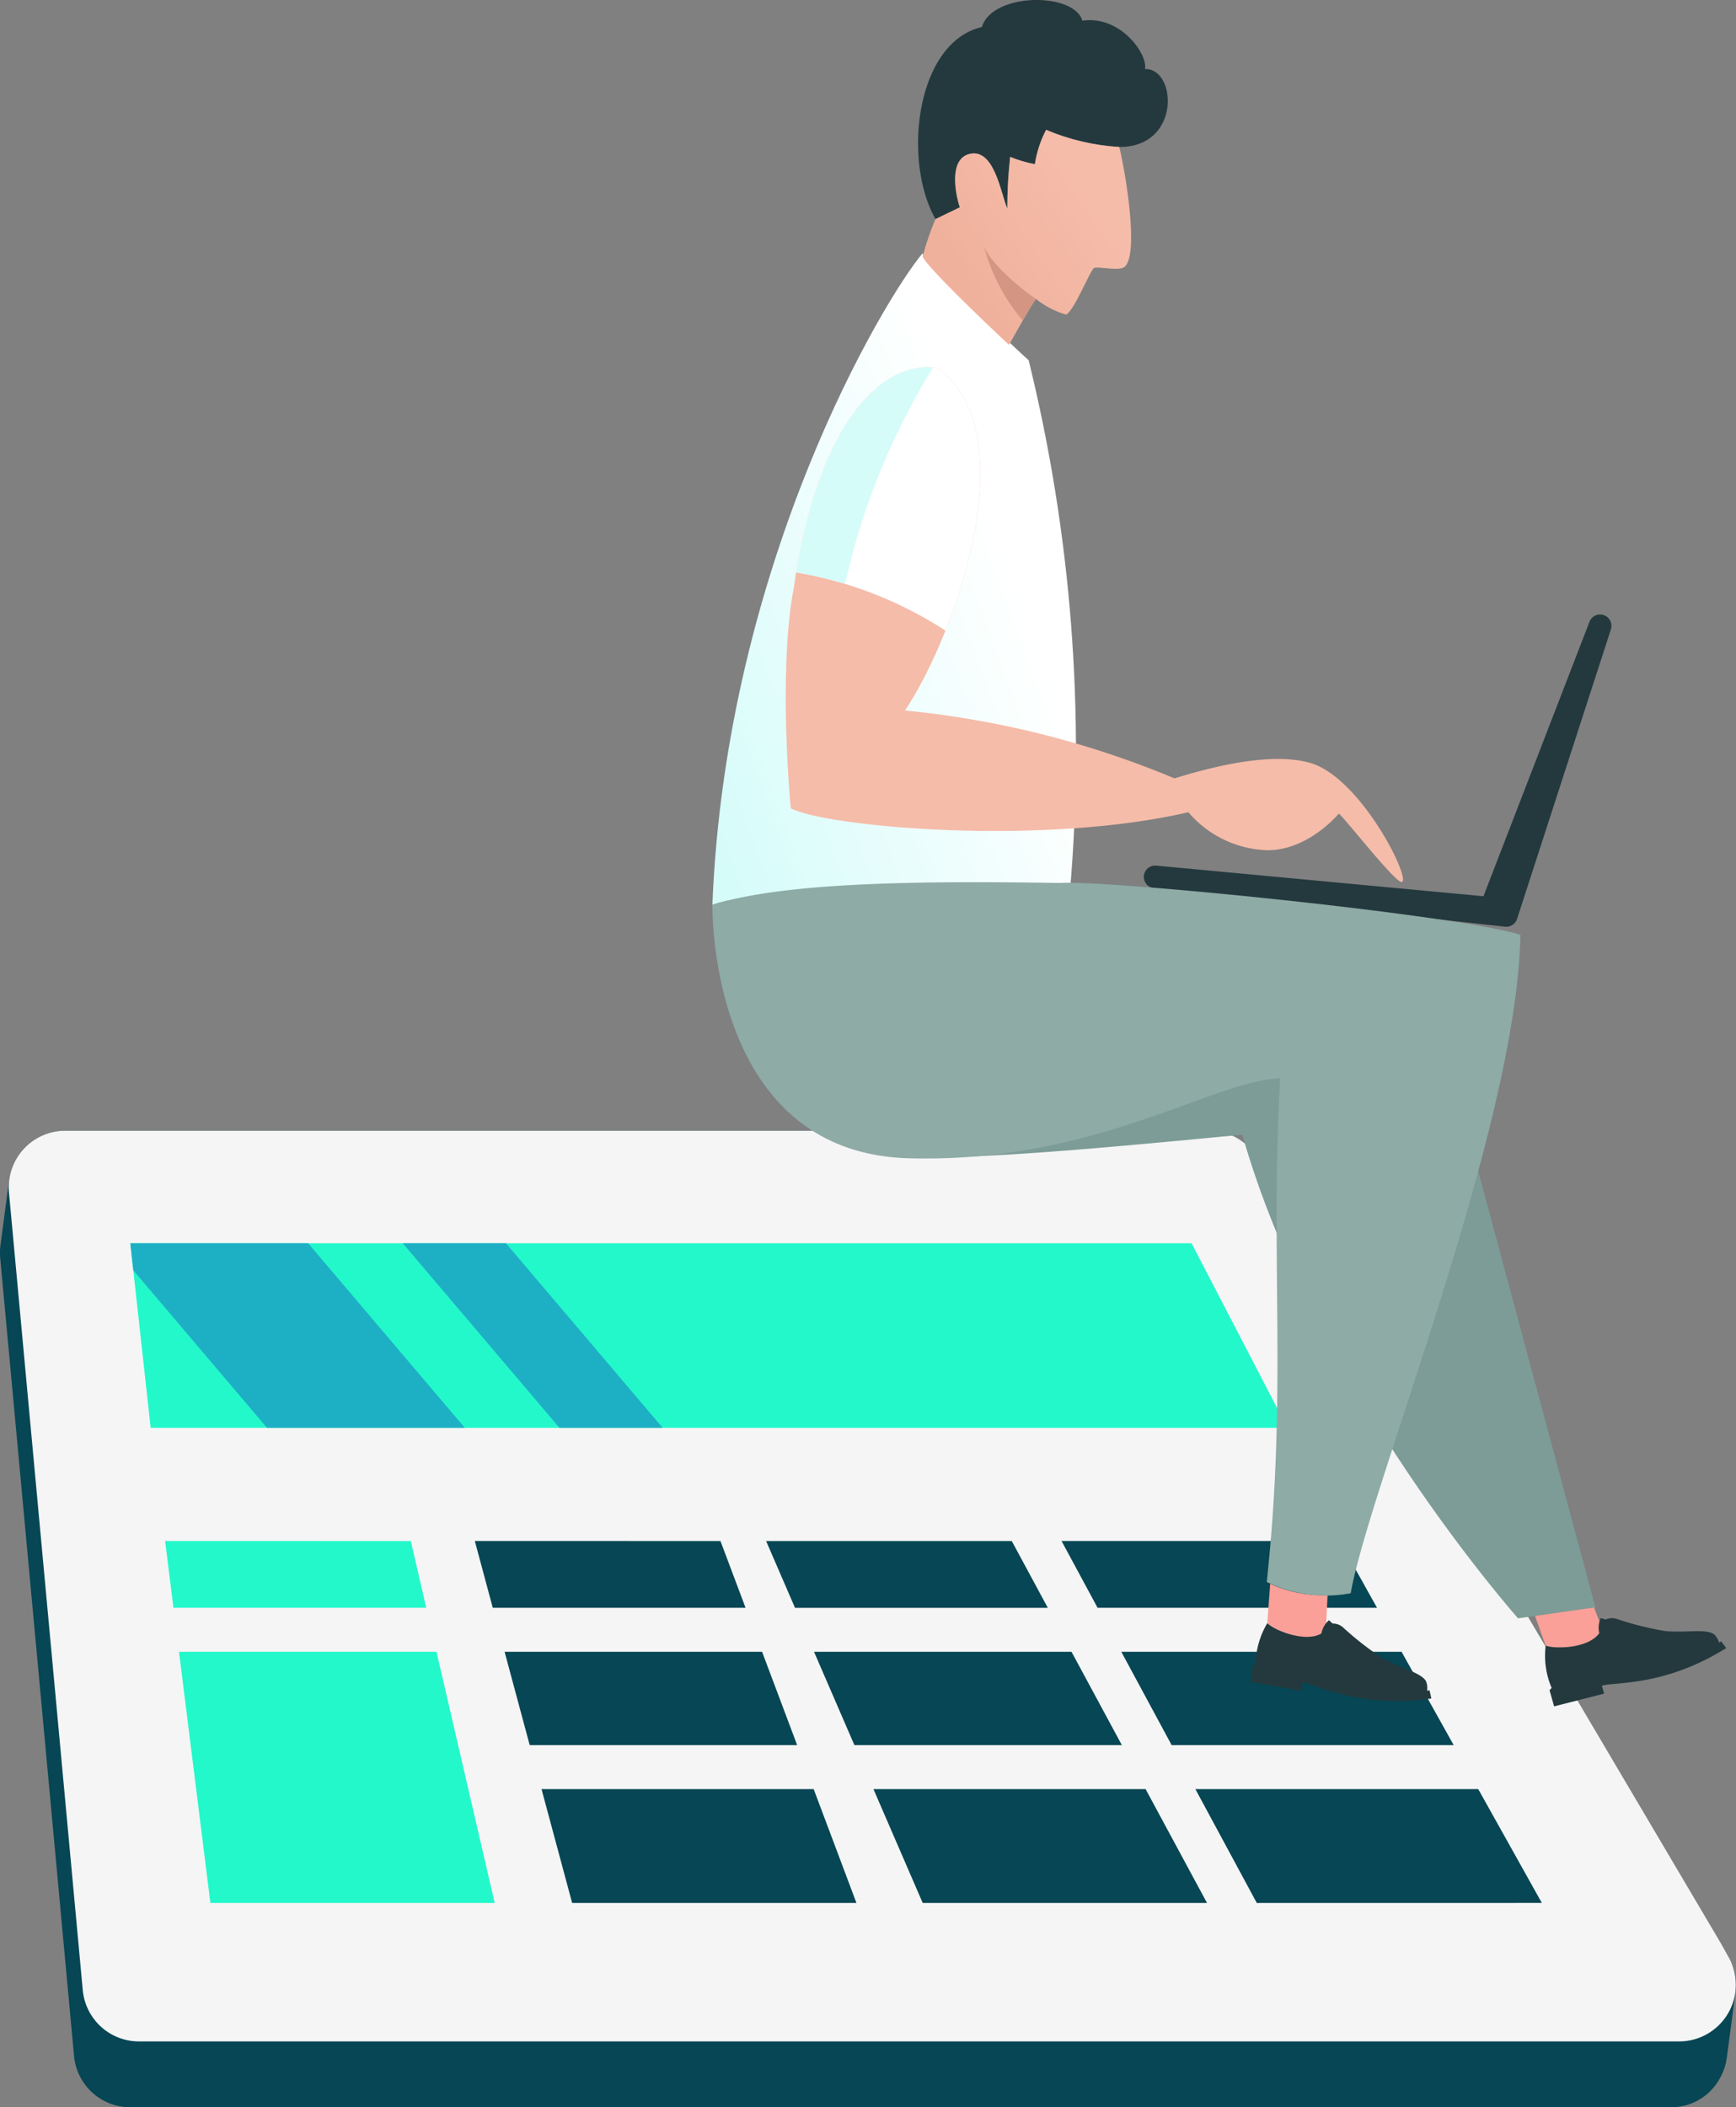
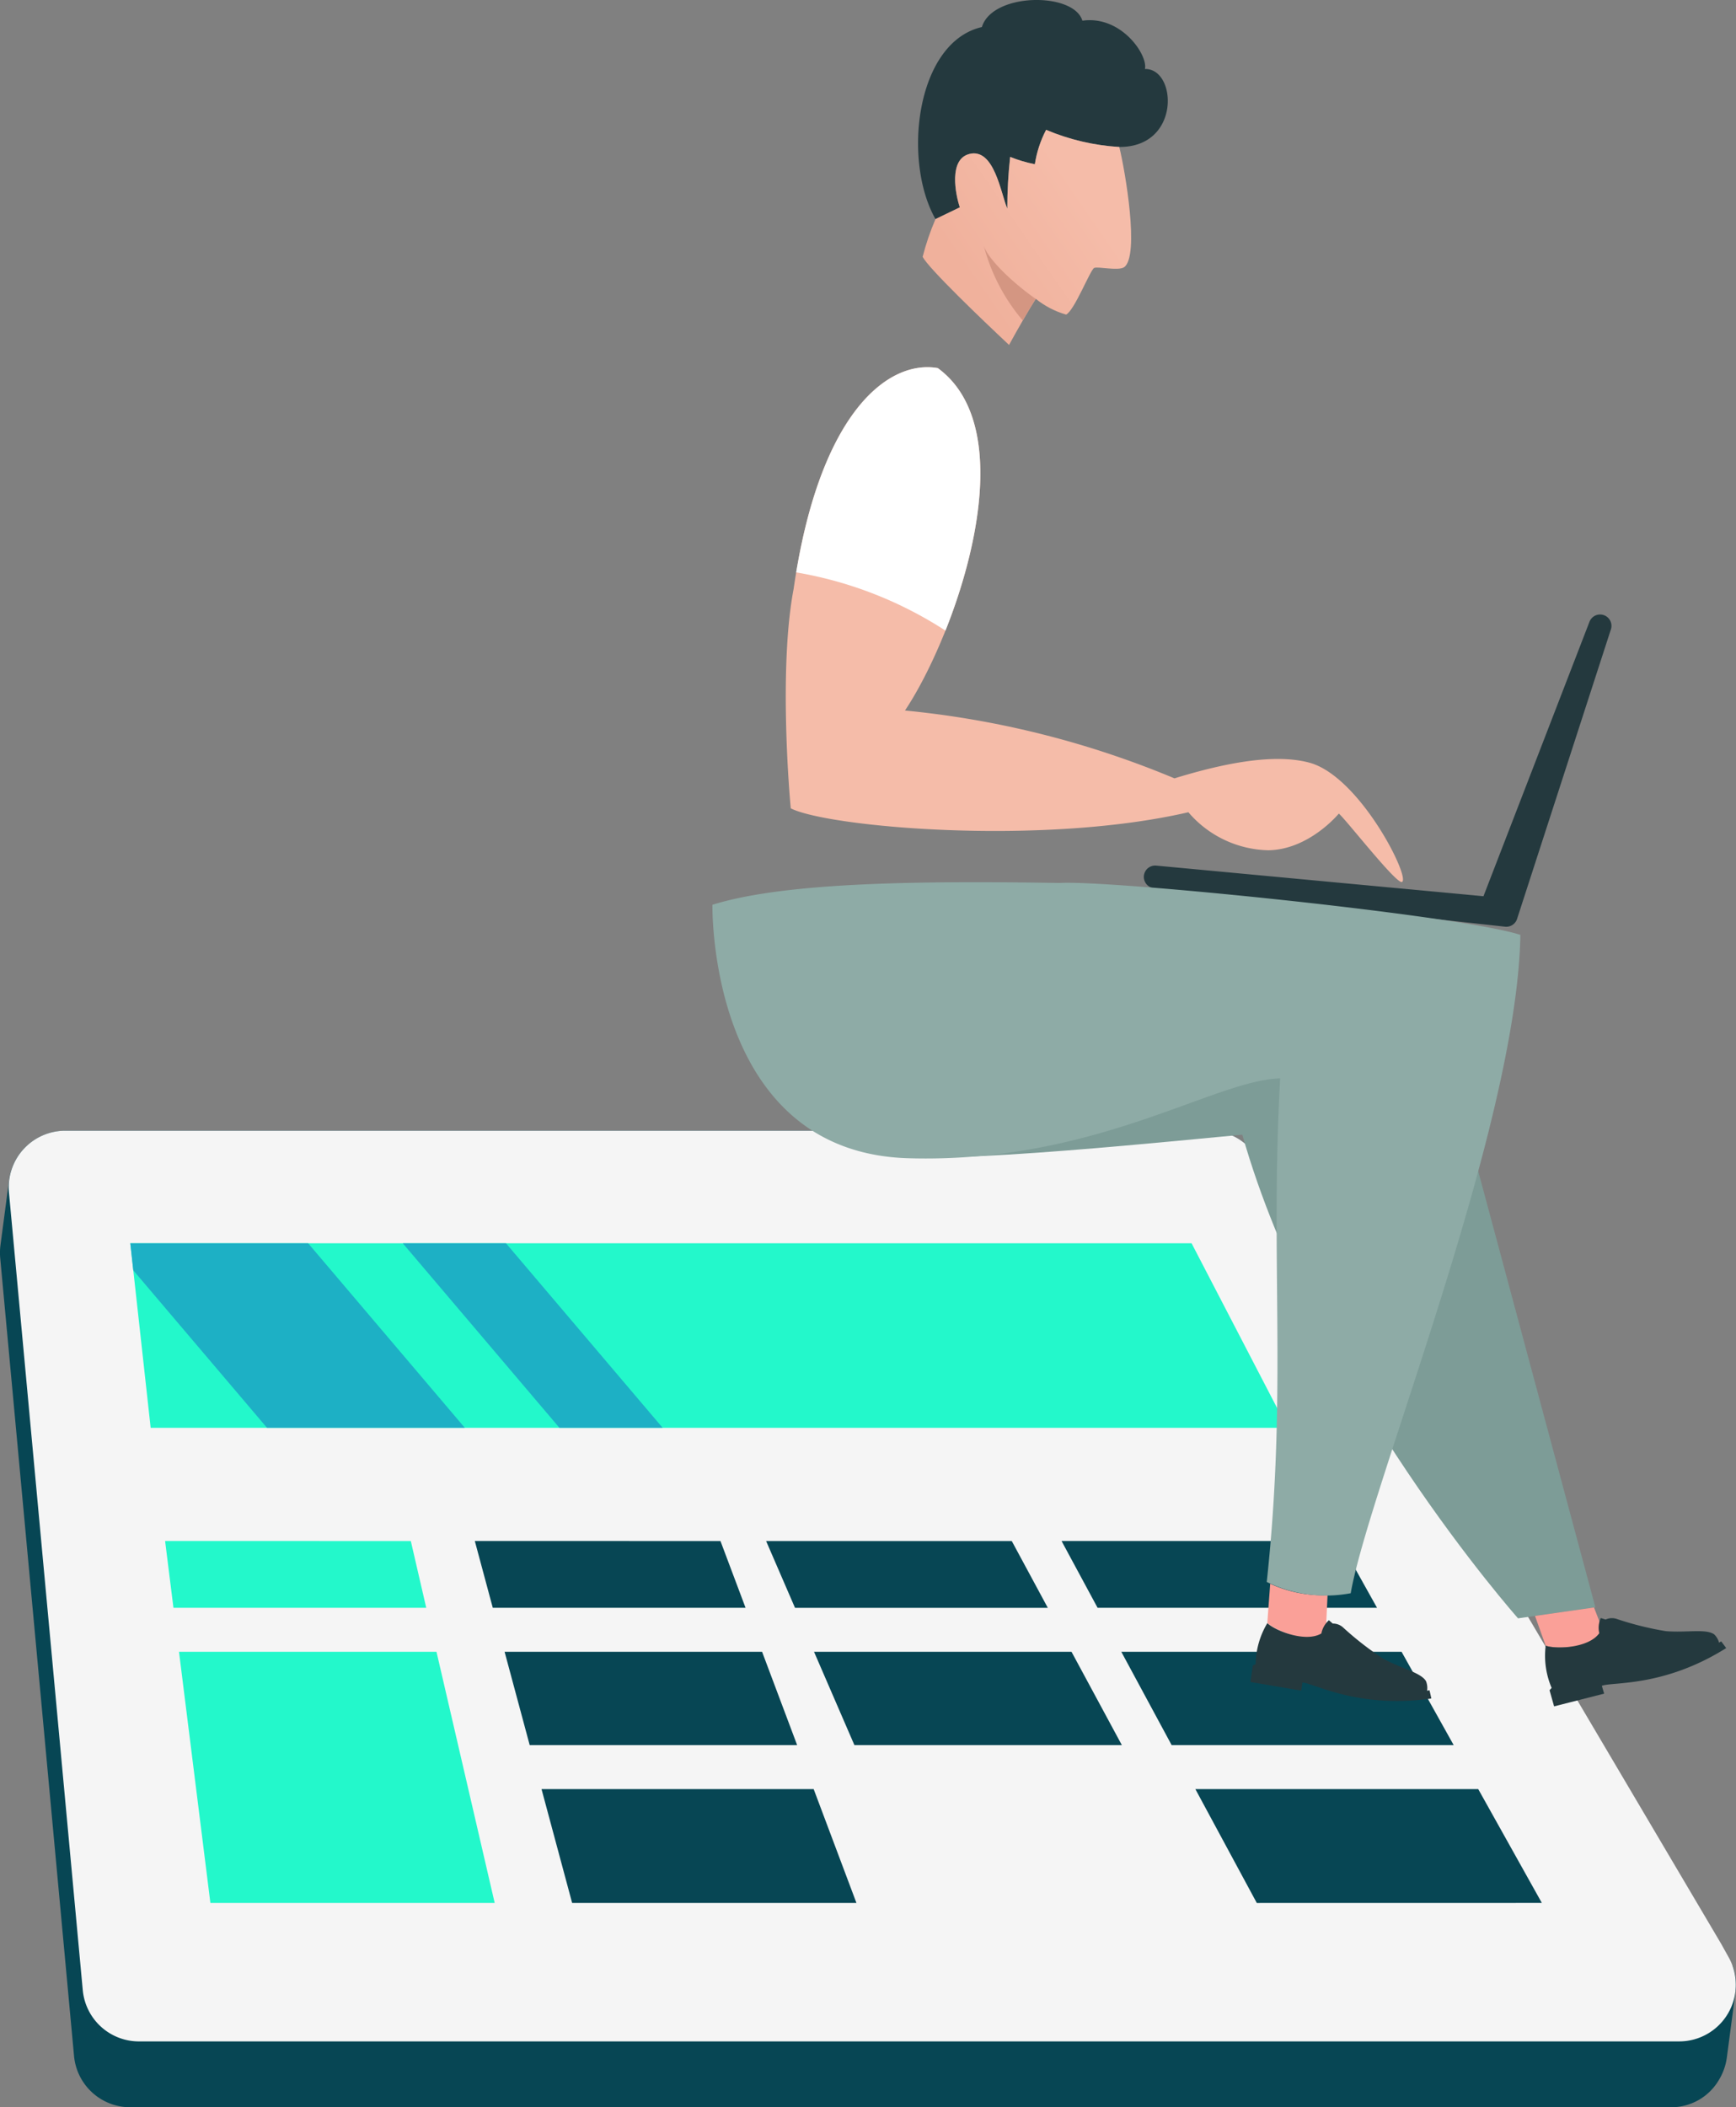
<svg xmlns="http://www.w3.org/2000/svg" width="136.459" height="165.565" viewBox="0 0 136.459 165.565">
  <rect x="0" y="0" width="136.459" height="165.565" fill="#808080" stroke="none" />
  <defs>
    <clipPath id="clip-path">
      <path id="Path_2529" data-name="Path 2529" d="M1268.194,653.762c1.065-26.942,13.526-47.622,16.513-51.181.537,1.138,7.322,7.476,8.347,8.4a128.658,128.658,0,0,1,3.251,41.661c-3.487-.689-23.236-.594-28.111,1.121" fill="none" clip-rule="evenodd" />
    </clipPath>
    <linearGradient id="linear-gradient" x1="0.706" y1="0.371" x2="-0.025" y2="0.828" gradientUnits="objectBoundingBox">
      <stop offset="0" stop-color="#fff" />
      <stop offset="1" stop-color="#d6fcfa" />
    </linearGradient>
    <clipPath id="clip-path-2">
      <path id="Path_2534" data-name="Path 2534" d="M1291.374,599.081A36.349,36.349,0,0,1,1291.6,595a10.458,10.458,0,0,0,1.939.575,8.644,8.644,0,0,1,.885-2.7,17.511,17.511,0,0,0,5.742,1.346h.011c.466,1.883,1.61,8.567.381,9.446-.472.312-2.053-.073-2.354.057s-1.554,3.355-2.208,3.666a6.811,6.811,0,0,1-2.384-1.237c-.481.74-1.465,2.455-2.1,3.622-2.2-2.061-6.3-5.992-6.793-6.922a19.872,19.872,0,0,1,1.013-2.969l1.912-.922c-.35-1.034-.888-3.791.759-4.194,1.954-.478,2.46,3.107,2.979,4.312" fill="none" clip-rule="evenodd" />
    </clipPath>
    <linearGradient id="linear-gradient-2" x1="0.215" y1="0.695" x2="0.752" y2="0.328" gradientUnits="objectBoundingBox">
      <stop offset="0" stop-color="#f0b19c" />
      <stop offset="1" stop-color="#f5bca9" />
    </linearGradient>
  </defs>
  <g id="Group_1741" data-name="Group 1741" transform="translate(-1212.195 -582.672)">
    <path id="Path_2512" data-name="Path 2512" d="M1348.361,737.066a4.294,4.294,0,0,1,.257,2.114s-.1-.807-.257-2.114m-135.445-61.727v-.008a4.469,4.469,0,0,1,4.412-3.816h89.452v0h.427a4.346,4.346,0,0,1,3.883,2.28l.21.375q.678,1.147,1.36,2.3l-11.394-1.405-72.122,6.967-3.954,37.662,123.426,19.491-.684,5.166a4.511,4.511,0,0,1-.591,1.694,4.344,4.344,0,0,1-3.837,2.2h-121.06a4.437,4.437,0,0,1-4.43-4.038l-5.8-62.659a4.641,4.641,0,0,1,.018-1.043Z" fill="#074654" fill-rule="evenodd" />
    <path id="Path_2513" data-name="Path 2513" d="M1343.556,743.038l-.147.014.147-.014m-34-70.74c.047.03.094.06.14.092C1309.649,672.358,1309.6,672.328,1309.555,672.3Zm-.289-.17c.1.053.2.11.289.17C1309.461,672.238,1309.364,672.181,1309.266,672.128Zm33.681,70.943H1223.129a4.436,4.436,0,0,1-4.429-4.038l-5.8-62.66a4.447,4.447,0,0,1,4.429-4.858h89.453a5.178,5.178,0,0,1,2.484.613,5.2,5.2,0,0,0-2.484-.615h.427a4.346,4.346,0,0,1,3.883,2.28l.21.375,36.165,61.2.022.039.584,1.046a4.448,4.448,0,0,1-3.883,6.617h-1.243Z" fill="#f5f5f5" fill-rule="evenodd" />
    <g id="Group_1735" data-name="Group 1735">
      <path id="Path_2514" data-name="Path 2514" d="M1310.986,732.193l-4.829-8.947h22.235l5,8.943,0,0Z" fill="#074654" fill-rule="evenodd" />
      <path id="Path_2515" data-name="Path 2515" d="M1326.463,719.79h-22.17l-3.957-7.332h22.031Z" fill="#074654" fill-rule="evenodd" />
      <path id="Path_2516" data-name="Path 2516" d="M1320.437,709h-21.966l-2.832-5.247h21.867Z" fill="#074654" fill-rule="evenodd" />
      <path id="Path_2517" data-name="Path 2517" d="M1291.726,703.756l2.832,5.247h-19.871l-2.271-5.247Z" fill="#074654" fill-rule="evenodd" />
      <path id="Path_2518" data-name="Path 2518" d="M1276.182,712.458h20.24l3.957,7.332h-21.023Z" fill="#074654" fill-rule="evenodd" />
-       <path id="Path_2519" data-name="Path 2519" d="M1280.852,723.245h21.392l4.829,8.947h-22.348Z" fill="#074654" fill-rule="evenodd" />
      <path id="Path_2520" data-name="Path 2520" d="M1268.828,703.756,1270.8,709H1250.93l-1.412-5.247Z" fill="#074654" fill-rule="evenodd" />
      <path id="Path_2521" data-name="Path 2521" d="M1251.859,712.458h20.24l2.756,7.332h-21.023Z" fill="#074654" fill-rule="evenodd" />
      <path id="Path_2522" data-name="Path 2522" d="M1254.761,723.245h21.392l3.363,8.947h-22.348Z" fill="#074654" fill-rule="evenodd" />
    </g>
    <path id="Path_2523" data-name="Path 2523" d="M1244.488,703.756,1245.7,709h-19.871l-.656-5.247Z" fill="#23f8cb" fill-rule="evenodd" />
    <path id="Path_2524" data-name="Path 2524" d="M1249.007,723.245l2.074,8.947h-22.348l-1.119-8.947-1.349-10.787h20.24Z" fill="#23f8cb" fill-rule="evenodd" />
    <path id="Path_2525" data-name="Path 2525" d="M1313.39,694.858h-89.352l-1.6-14.5h83.421Z" fill="#23f8cb" fill-rule="evenodd" />
    <path id="Path_2526" data-name="Path 2526" d="M1248.731,694.857h-15.549l-10.511-12.374-.234-2.126h13.979Zm15.55,0h-8.113l-12.315-14.5h8.113Z" fill="#1db0c5" fill-rule="evenodd" style="mix-blend-mode: multiply;isolation: isolate" />
    <g id="Group_1740" data-name="Group 1740">
      <path id="Path_2527" data-name="Path 2527" d="M1311.812,710.2l.227-3.088a10.031,10.031,0,0,0,4.509.9l-.152,3.213c-1.257.671-3.995-.457-4.584-1.029" fill="#faa098" fill-rule="evenodd" />
      <path id="Path_2528" data-name="Path 2528" d="M1324.368,715.516l.189-.034c.045.143.149.646.149.646-5.771.828-9.266-1.226-10.137-1.253l-.084.635-4-.68.188-1.3.223-.1a6.45,6.45,0,0,1,.918-3.224c.6.583,3.01,1.555,4.249.809a1.844,1.844,0,0,1,.592-1.038l.3.262a1.18,1.18,0,0,1,.839.33,24.516,24.516,0,0,0,3.123,2.426c1.423.777,2.952,1.083,3.366,1.763a1.43,1.43,0,0,1,.089.76" fill="#24393e" fill-rule="evenodd" />
      <g id="Group_1737" data-name="Group 1737">
        <g id="Group_1736" data-name="Group 1736" clip-path="url(#clip-path)">
-           <rect id="Rectangle_492" data-name="Rectangle 492" width="29.97" height="51.181" transform="translate(1268.194 602.581)" fill="url(#linear-gradient)" />
-         </g>
+           </g>
      </g>
      <path id="Path_2530" data-name="Path 2530" d="M1288.4,594.769c-1.647.4-1.109,3.16-.759,4.194l-1.912.922c-2.613-4.591-1.532-13.9,3.647-15.087.819-2.716,7.225-2.773,7.9-.5,3.061-.434,5.168,2.71,4.916,3.795,2.527-.057,2.839,6.153-2.01,6.125h-.011a17.511,17.511,0,0,1-5.742-1.346,8.644,8.644,0,0,0-.885,2.7A10.458,10.458,0,0,1,1291.6,595a36.349,36.349,0,0,0-.223,4.078c-.519-1.205-1.025-4.79-2.979-4.312" fill="#24393e" fill-rule="evenodd" />
      <path id="Path_2531" data-name="Path 2531" d="M1285.914,611.595c-3.952-.691-9.352,3.577-11.335,17.345-1.169,6.124-.345,16.051-.224,17.245,2.889,1.474,19.69,2.98,31.253.307a8.5,8.5,0,0,0,6.279,2.987c3.222-.043,5.547-2.881,5.547-2.881.537.436,4.491,5.519,4.955,5.372.739-.235-3.3-8.328-7.291-9.379-2.04-.538-5.218-.415-10.583,1.239a73.054,73.054,0,0,0-21.184-5.331c3.878-5.791,9.664-21.714,2.583-26.9" fill="#f5bca9" fill-rule="evenodd" />
      <path id="Path_2532" data-name="Path 2532" d="M1286.513,632.221a31.127,31.127,0,0,0-11.733-4.575c2.126-12.742,7.309-16.72,11.134-16.051,5.222,3.827,3.446,13.492.6,20.626" fill="#fff" fill-rule="evenodd" />
-       <path id="Path_2533" data-name="Path 2533" d="M1278.627,628.553a30.414,30.414,0,0,0-3.847-.907c2.059-12.34,6.985-16.46,10.768-16.1a54.943,54.943,0,0,0-6.921,17.007" fill="#d6fcfa" fill-rule="evenodd" />
      <g id="Group_1739" data-name="Group 1739">
        <g id="Group_1738" data-name="Group 1738" clip-path="url(#clip-path-2)">
          <rect id="Rectangle_493" data-name="Rectangle 493" width="17.073" height="16.901" transform="translate(1284.711 592.875)" fill="url(#linear-gradient-2)" />
        </g>
      </g>
      <path id="Path_2535" data-name="Path 2535" d="M1293.609,606.154c-.246.379-.624,1.013-1.02,1.7a14.865,14.865,0,0,1-3.062-5.869c.339,1.065,2.3,2.927,4.082,4.171" fill="#d49682" fill-rule="evenodd" />
      <path id="Path_2536" data-name="Path 2536" d="M1303.077,650.685a.891.891,0,0,0-.159,1.775l27.6,3.026a.892.892,0,0,0,.912-.568h0l7.375-22.748a.894.894,0,0,0-1.669-.642l-8.333,21.564Z" fill="#24393e" />
      <path id="Path_2537" data-name="Path 2537" d="M1324.045,658.522,1337.6,708.96l-6.078.869s-16-18.019-21.675-38c-2.9.247-25.465,2.6-25.838,1.427s1.663-6.971,5.8-8.7,16.281-4.379,16.281-4.379,5.735-.062,5.8,1.172,12.159-2.828,12.159-2.828" fill="#7d9c97" fill-rule="evenodd" />
      <path id="Path_2538" data-name="Path 2538" d="M1268.194,653.761c-.009,2.713.735,19.489,15.4,19.917s23.981-6.131,29.23-6.276c-.807,14.5.567,24.468-1.055,39.566a10.571,10.571,0,0,0,6.6.888c1.418-8.163,13.075-36.5,13.336-51.727-4.648-1.531-32.2-4.325-36.212-4.08-11.29-.182-21.671-.041-27.293,1.712" fill="#8eaba6" fill-rule="evenodd" />
      <path id="Path_2539" data-name="Path 2539" d="M1333.693,711.979l-.838-2.34,4.637-.663.808,2.085c-.877,1.124-3.837,1.2-4.607.918" fill="#faa098" fill-rule="evenodd" />
      <path id="Path_2540" data-name="Path 2540" d="M1347.324,711.744l.159-.108c.1.113.4.53.4.53-4.94,3.1-8.967,2.636-9.775,2.965l.181.614-3.934,1-.357-1.269.164-.18a6.436,6.436,0,0,1-.468-3.319c.784.29,3.382.2,4.213-.983a1.834,1.834,0,0,1,.119-1.189l.379.118a1.185,1.185,0,0,1,.9-.038,24.513,24.513,0,0,0,3.839.951c1.615.134,3.137-.207,3.791.248a1.418,1.418,0,0,1,.389.658" fill="#24393e" fill-rule="evenodd" />
    </g>
  </g>
</svg>